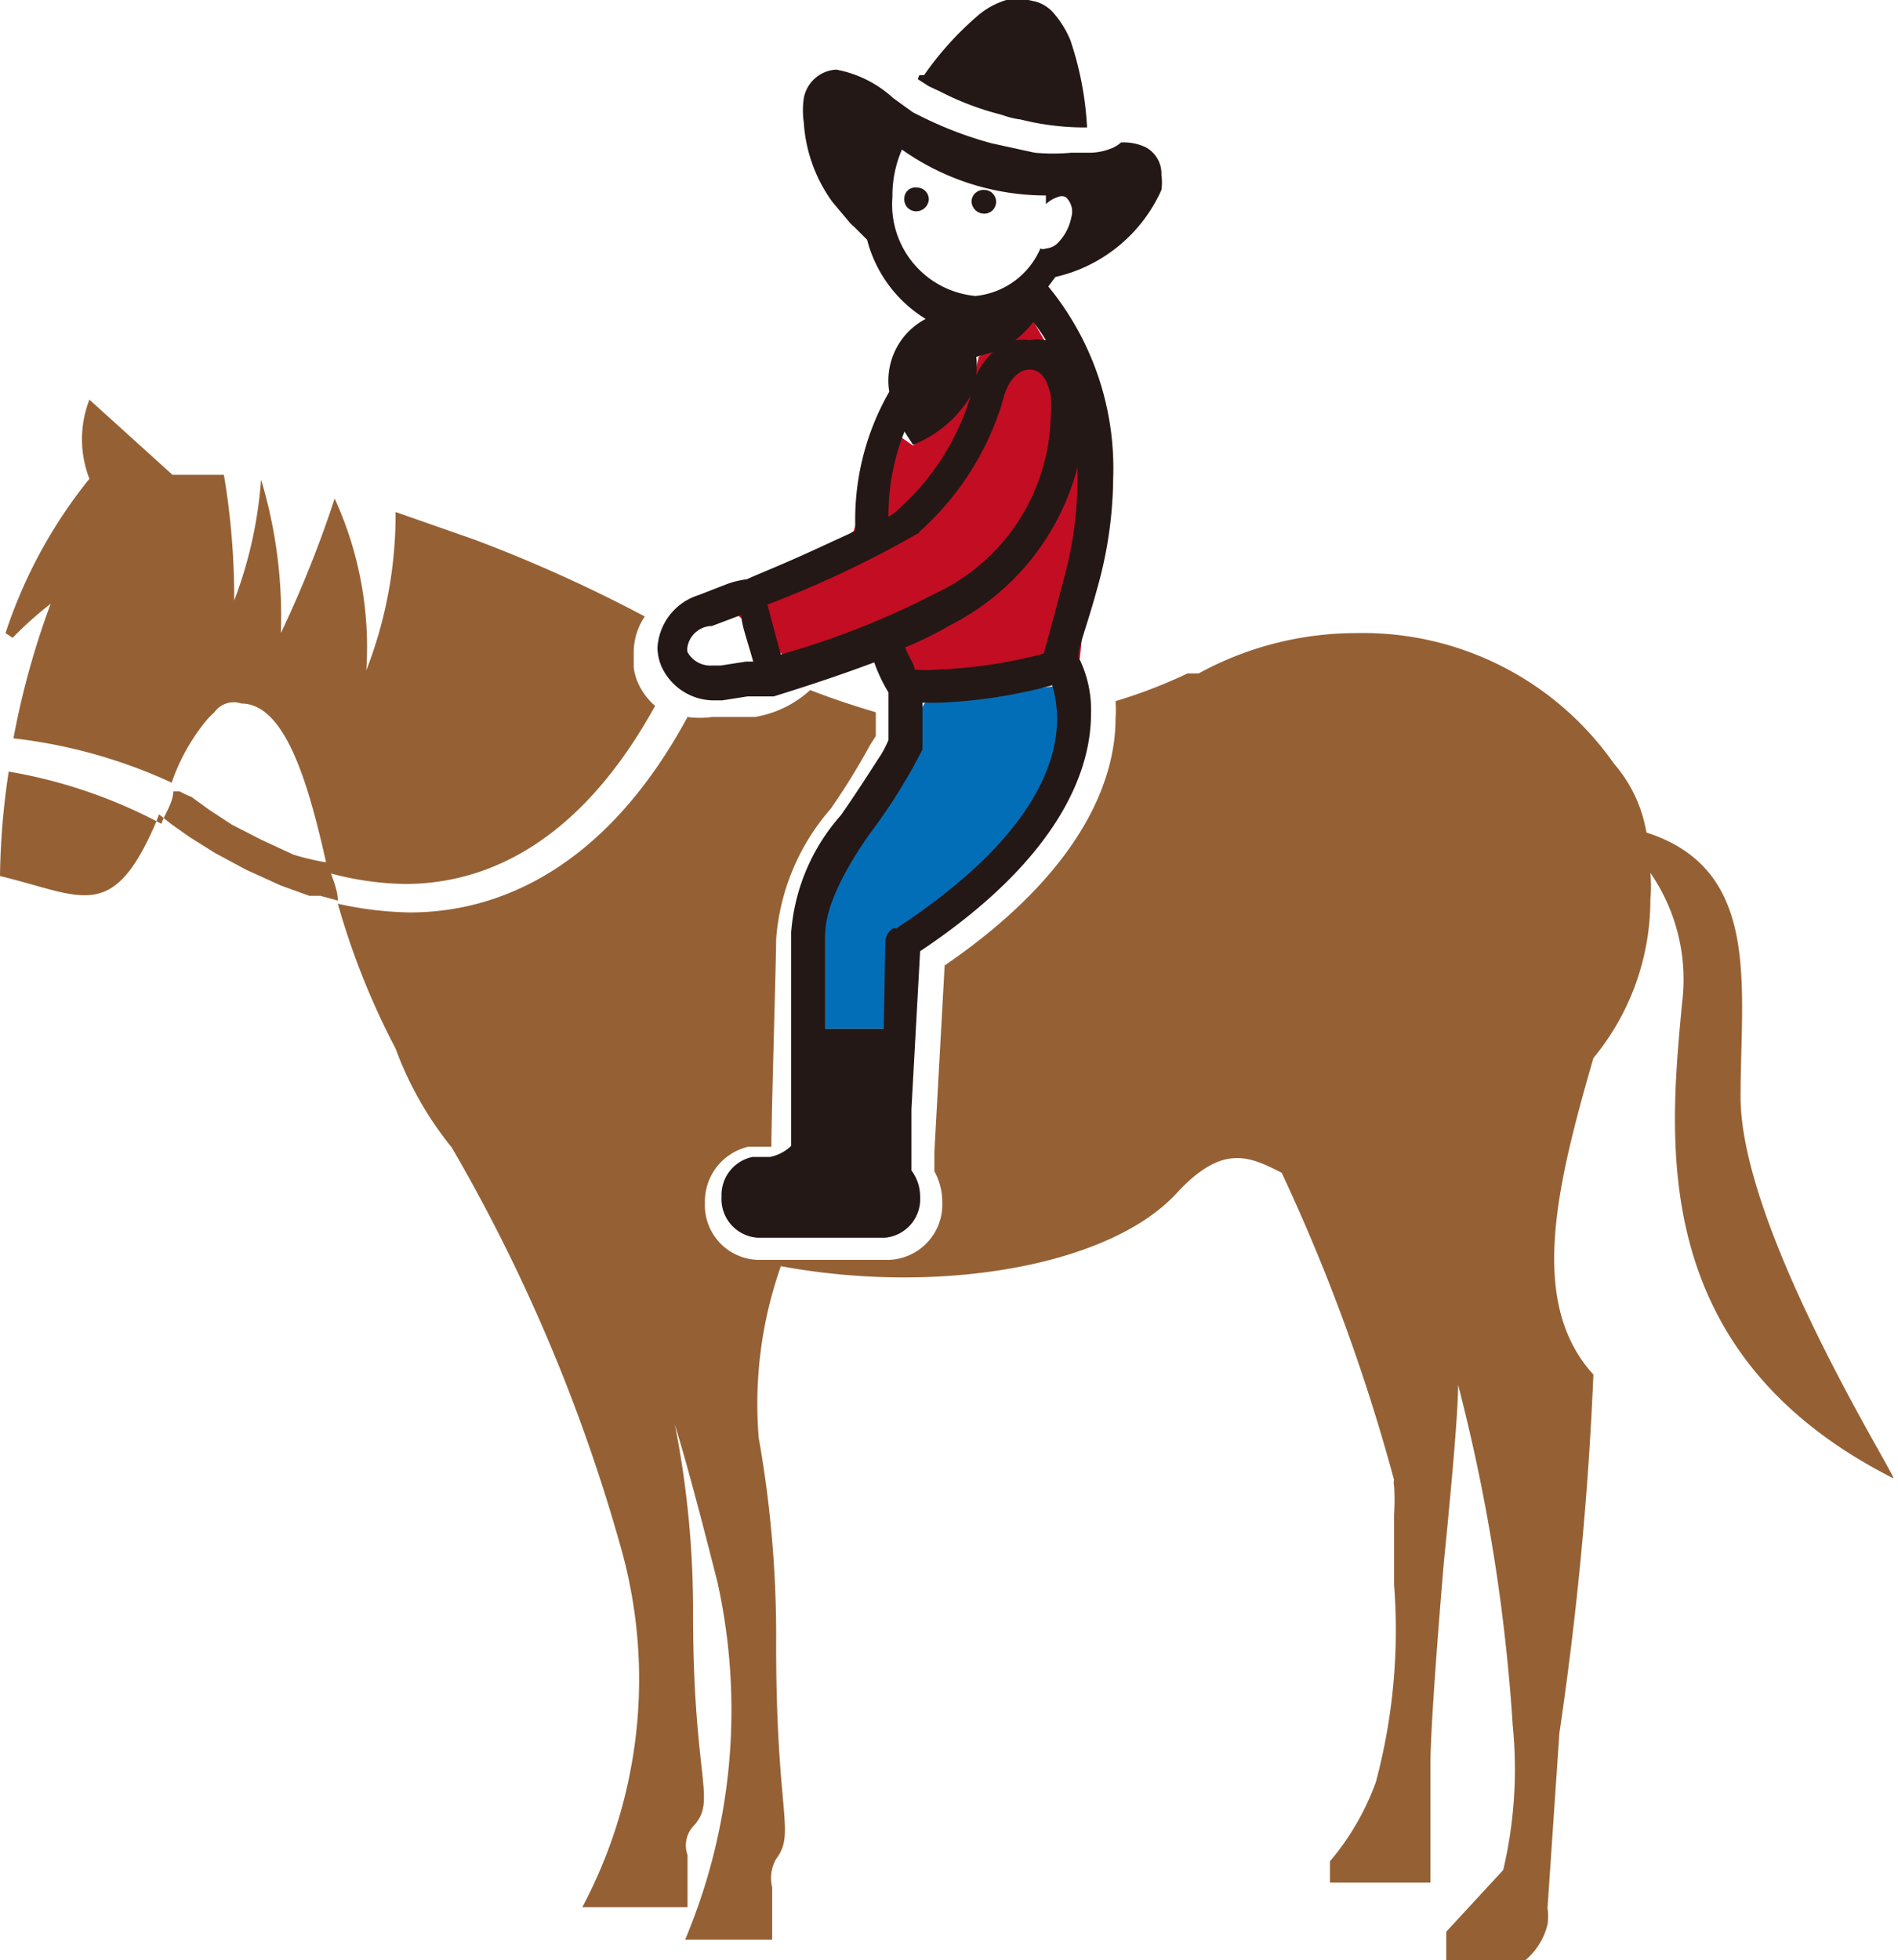
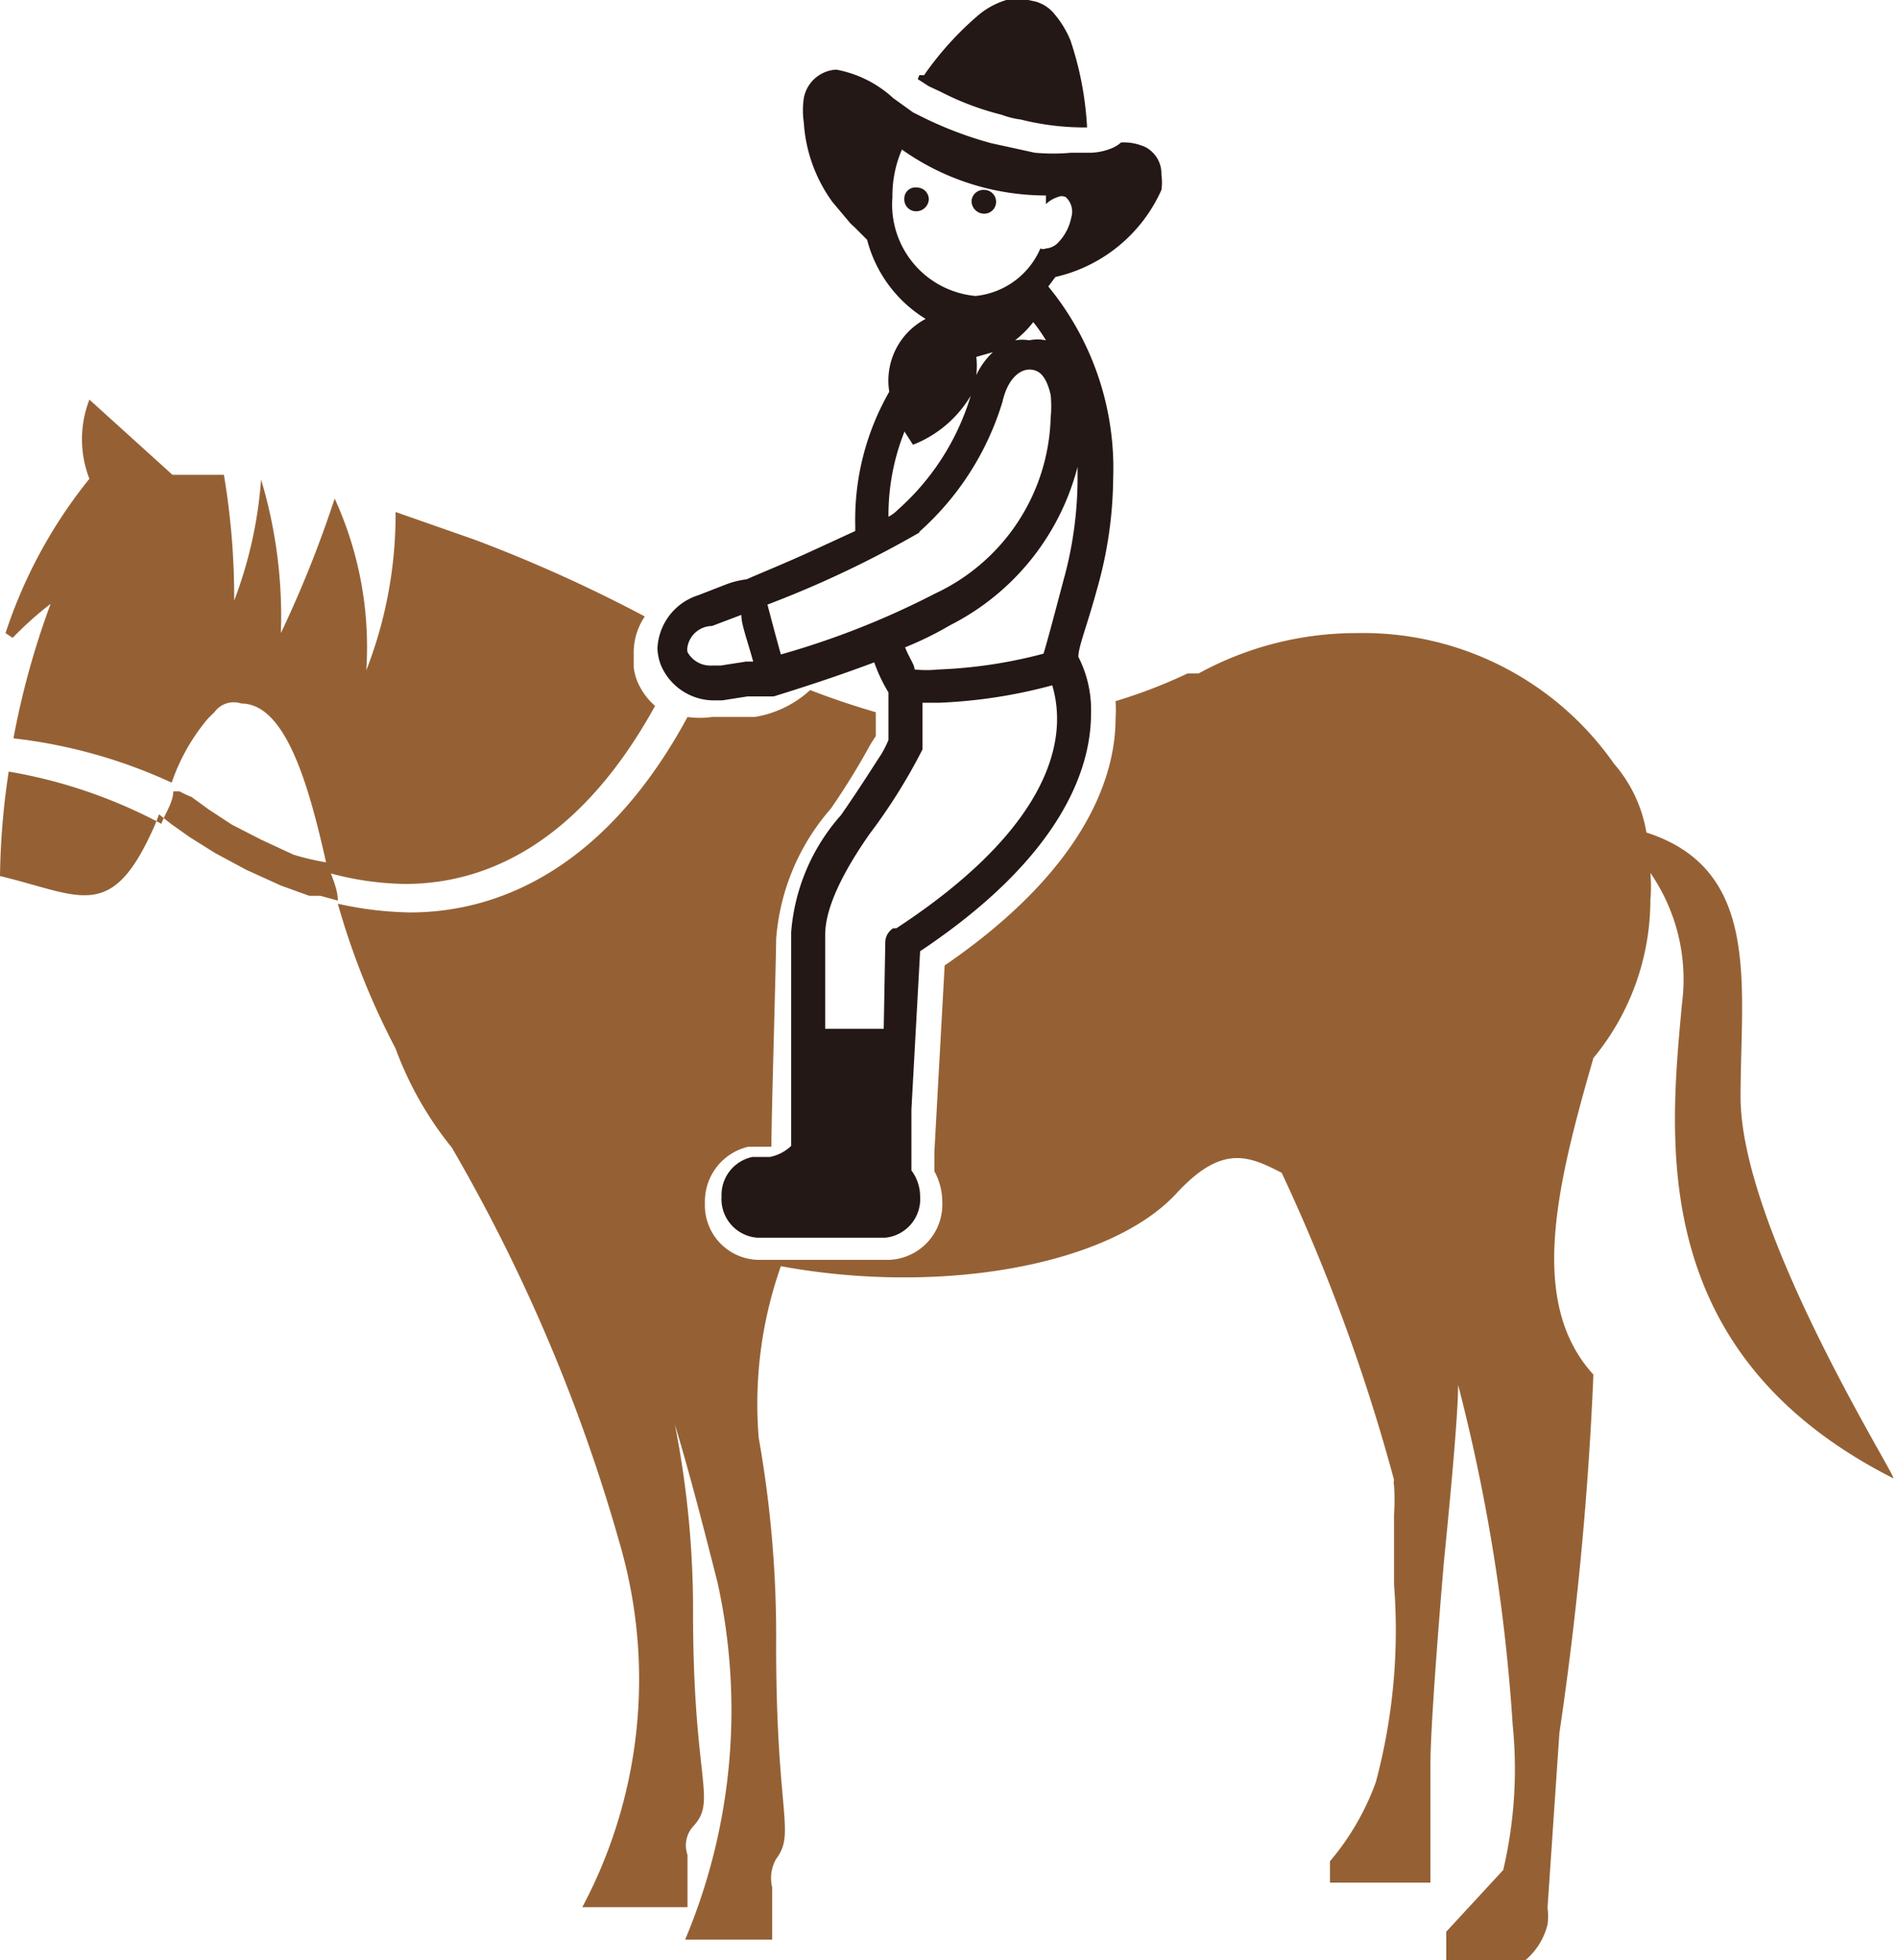
<svg xmlns="http://www.w3.org/2000/svg" id="レイヤー_1" data-name="レイヤー 1" viewBox="0 0 23.99 24.77">
  <defs>
    <style>.cls-1{fill:#036eb8;}.cls-2{fill:#c30d23;}.cls-3{fill:#956134;}.cls-4{fill:#231815;}</style>
  </defs>
  <title>club</title>
-   <path class="cls-1" d="M11.69,8.88l1.64-.21s.77,1.71-2,3.06L11.17,13h-.74V11.54l.14-.72Z" />
-   <polygon class="cls-2" points="9.32 7.77 10.79 6.71 11.21 5.4 11.54 5.63 12.27 4.97 12.37 4.51 13.06 4.06 13.91 5.51 13.65 8.32 11.27 8.7 11.21 7.98 9.9 8.28 9.32 7.77" />
  <path class="cls-3" d="M3.71,10.8l-.41-.19-.37-.19-.29-.19-.22-.16A1.18,1.18,0,0,1,2.27,10l0,0-.08,0c0,.14-.11.29-.15.41v0A6.35,6.35,0,0,0,.11,9.75h0A9.45,9.45,0,0,0,0,11.07c1,.24,1.39.58,1.91-.54h0a2.44,2.44,0,0,0,.1-.24l.15.12.24.17.32.2.39.21.44.2.36.13h0l.14,0h0l.22.06c0-.16-.09-.32-.13-.48A3.26,3.26,0,0,1,3.71,10.8ZM.64,7.63a10.3,10.3,0,0,0-.47,1.7,6.52,6.52,0,0,1,2,.56,2.52,2.52,0,0,1,.45-.8A1.25,1.25,0,0,1,2.71,9h0a.3.3,0,0,1,.34-.11c.57,0,.86,1.07,1.07,2l0,.13a3.82,3.82,0,0,0,1,.15c1,0,2.19-.49,3.16-2.25a.84.84,0,0,1-.22-.3h0a.67.67,0,0,1-.05-.19.18.18,0,0,1,0,0h0V8.25a.81.81,0,0,1,.14-.46A18.48,18.48,0,0,0,6,6.82H6l-1-.35a5.43,5.43,0,0,1-.37,2,4.51,4.51,0,0,0-.4-2.17l0,0A14.37,14.37,0,0,1,3.55,8,6,6,0,0,0,3.3,6.06h0a5.41,5.41,0,0,1-.34,1.53A9.33,9.33,0,0,0,2.83,6c-.23,0-.44,0-.65,0L1.13,5.05a1.38,1.38,0,0,0,0,1A6.15,6.15,0,0,0,.07,8l.09.06A4.46,4.46,0,0,1,.64,7.63ZM22,13.86c0-1.4.27-2.87-1.19-3.34a1.77,1.77,0,0,0-.41-.87A3.87,3.87,0,0,0,17.15,8a4.15,4.15,0,0,0-2,.51l-.14,0a6.49,6.49,0,0,1-.91.35,1.55,1.55,0,0,1,0,.22h0c0,.79-.44,1.94-2.16,3.12l-.13,2.36h0v.24a.81.81,0,0,1,.1.39.7.7,0,0,1-.67.73H9.58a.69.69,0,0,1-.67-.72.71.71,0,0,1,.55-.71l.12,0H9.7l.05,0c0-.38.06-2.36.06-2.62v0a2.82,2.82,0,0,1,.69-1.65A8.91,8.91,0,0,0,11,9.41l.07-.11V9c-.24-.07-.52-.16-.83-.28a1.36,1.36,0,0,1-.7.34l-.32,0H9a1.12,1.12,0,0,1-.31,0c-1,1.85-2.32,2.47-3.51,2.47h0a4.53,4.53,0,0,1-.91-.11A9.51,9.51,0,0,0,5,13.25a4.38,4.38,0,0,0,.71,1.25,21.66,21.66,0,0,1,2.15,5.1,6.13,6.13,0,0,1-.5,4.5H8.69v-.66a.36.36,0,0,1,.07-.36c.31-.33,0-.56,0-2.7A12.1,12.1,0,0,0,8.53,18c.17.56.34,1.21.54,2a7.48,7.48,0,0,1-.41,4.51h1.1v-.66a.49.49,0,0,1,.05-.36c.25-.33,0-.56,0-2.7a14.31,14.31,0,0,0-.22-2.62A5.23,5.23,0,0,1,9.87,16c2,.37,4.15,0,5-.92.58-.63.92-.47,1.33-.26a23.66,23.66,0,0,1,1.42,3.88.15.15,0,0,0,0,.07,2.76,2.76,0,0,1,0,.37c0,.26,0,.57,0,.88a7.43,7.43,0,0,1-.23,2.5,3.27,3.27,0,0,1-.58,1h0v.27h1.27c0-.1,0-.26,0-.5V22.3c0-.59.17-2.56.17-2.56h0c.1-1,.18-1.9.18-2.24a22.92,22.92,0,0,1,.69,4.3h0A5.57,5.57,0,0,1,19,23.63l-.72.78v.36h1a.86.86,0,0,0,.28-.45h0v0a.74.74,0,0,0,0-.21l.15-2.21a43.21,43.21,0,0,0,.43-4.53c-.82-.9-.48-2.34,0-4a3.14,3.14,0,0,0,.72-2,1.88,1.88,0,0,0,0-.34,2.37,2.37,0,0,1,.4,1.65c-.16,1.73-.45,4.42,2.67,6C24,18.7,22,15.55,22,13.86Z" />
  <path class="cls-4" d="M12.43,2.7a.15.15,0,0,0,.16-.14.15.15,0,0,0-.15-.16.15.15,0,0,0-.16.14A.16.16,0,0,0,12.43,2.7Zm-.84-.33a.14.14,0,0,0-.16.14.15.15,0,0,0,.15.16.16.16,0,0,0,.16-.15A.15.15,0,0,0,11.59,2.37ZM11.6,1l.14.09.15.07a3.56,3.56,0,0,0,.77.29,1.05,1.05,0,0,0,.24.06h0a3.31,3.31,0,0,0,.76.1h.08a4.11,4.11,0,0,0-.21-1.1,1.25,1.25,0,0,0-.2-.33.47.47,0,0,0-.24-.16L13,0,13,0h-.1l-.18,0a1,1,0,0,0-.34.18,4,4,0,0,0-.7.77l-.06,0,0,0ZM9,8.85h.13l.32-.05.18,0,.08,0h.07c.55-.17.95-.31,1.27-.43a2,2,0,0,0,.18.38v.6a1.4,1.4,0,0,1-.09.18c-.1.15-.26.41-.51.77A2.52,2.52,0,0,0,10,11.78c0,.13,0,.63,0,1.17h0v.11c0,.7,0,1.41,0,1.42v0a.54.54,0,0,1-.27.14H9.51a.49.49,0,0,0-.39.5.49.49,0,0,0,.45.52h1.62a.49.49,0,0,0,.44-.52.55.55,0,0,0-.11-.33l0-.77.11-2c1.77-1.18,2.16-2.29,2.16-3a1.47,1.47,0,0,0-.16-.72c0-.13.11-.39.24-.87a5.22,5.22,0,0,0,.2-1.38,3.62,3.62,0,0,0-.82-2.43l.09-.12a1.94,1.94,0,0,0,1.34-1.1.68.68,0,0,0,0-.19.38.38,0,0,0-.2-.35.66.66,0,0,0-.31-.06.41.41,0,0,1-.11.07h0a.76.76,0,0,1-.27.06h-.25a2.53,2.53,0,0,1-.46,0l-.55-.12a4.81,4.81,0,0,1-.87-.33l-.12-.06-.25-.18s0,0,0,0a1.45,1.45,0,0,0-.72-.36.44.44,0,0,0-.41.36h0a1.06,1.06,0,0,0,0,.31,1.91,1.91,0,0,0,.36,1h0l.05.06.16.19a.34.34,0,0,0,.06.06h0l.17.17a1.66,1.66,0,0,0,.74,1,.88.88,0,0,0-.46.92,3.25,3.25,0,0,0-.43,1.69v.07l-.5.23c-.41.19-.79.34-.87.38a1.14,1.14,0,0,0-.25.06l.08.2-.08-.2-.36.14a.74.74,0,0,0-.52.67.64.64,0,0,0,.05.23A.73.73,0,0,0,9,8.85Zm2.29,2.88a.21.21,0,0,0-.1.17L11.17,13h-.74c0-.54,0-1,0-1.18s.05-.55.56-1.28a7.17,7.17,0,0,0,.67-1.07l0-.08V8.88h.21a6.42,6.42,0,0,0,1.43-.22,1.49,1.49,0,0,1,.06.37C13.38,9.59,13.1,10.57,11.33,11.73Zm2.33-5.66a4.84,4.84,0,0,1-.18,1.27c-.14.53-.21.79-.25.92a6.05,6.05,0,0,1-1.33.2,1.46,1.46,0,0,1-.3,0c0-.06-.07-.15-.12-.28a4.33,4.33,0,0,0,.57-.28,3.12,3.12,0,0,0,1.61-2ZM11.28,2.49a1.46,1.46,0,0,1,.12-.6,3.15,3.15,0,0,0,1.82.58h0v0s0,.07,0,.11a.38.38,0,0,1,.15-.09.12.12,0,0,1,.1,0,.25.25,0,0,1,.07.26.63.63,0,0,1-.18.33l0,0a.24.24,0,0,1-.14.06.09.09,0,0,1-.07,0l0,0a1,1,0,0,1-.82.6A1.16,1.16,0,0,1,11.28,2.49ZM13.22,4.3a.52.52,0,0,0-.21,0,.57.57,0,0,0-.18,0,1.25,1.25,0,0,0,.23-.23A2,2,0,0,1,13.22,4.3Zm-.67.15a.94.94,0,0,0-.21.29,1,1,0,0,0,0-.23Zm-1.12,1,.11.17A1.47,1.47,0,0,0,12.27,5h0a3.13,3.13,0,0,1-.92,1.44.5.5,0,0,1-.12.09A2.84,2.84,0,0,1,11.43,5.46Zm.19,1.27a3.59,3.59,0,0,0,1.05-1.64c.07-.31.23-.41.34-.41s.21.06.27.32h0a1.5,1.5,0,0,1,0,.29,2.53,2.53,0,0,1-1.46,2.22,10.41,10.41,0,0,1-1.95.77c-.09-.32-.14-.52-.17-.63A13.31,13.31,0,0,0,11.62,6.73ZM9,7.91l.37-.14h0c0,.12.07.3.15.59H9.43l-.32.05H9a.33.33,0,0,1-.31-.17.17.17,0,0,1,0-.07A.32.32,0,0,1,9,7.91Z" />
</svg>